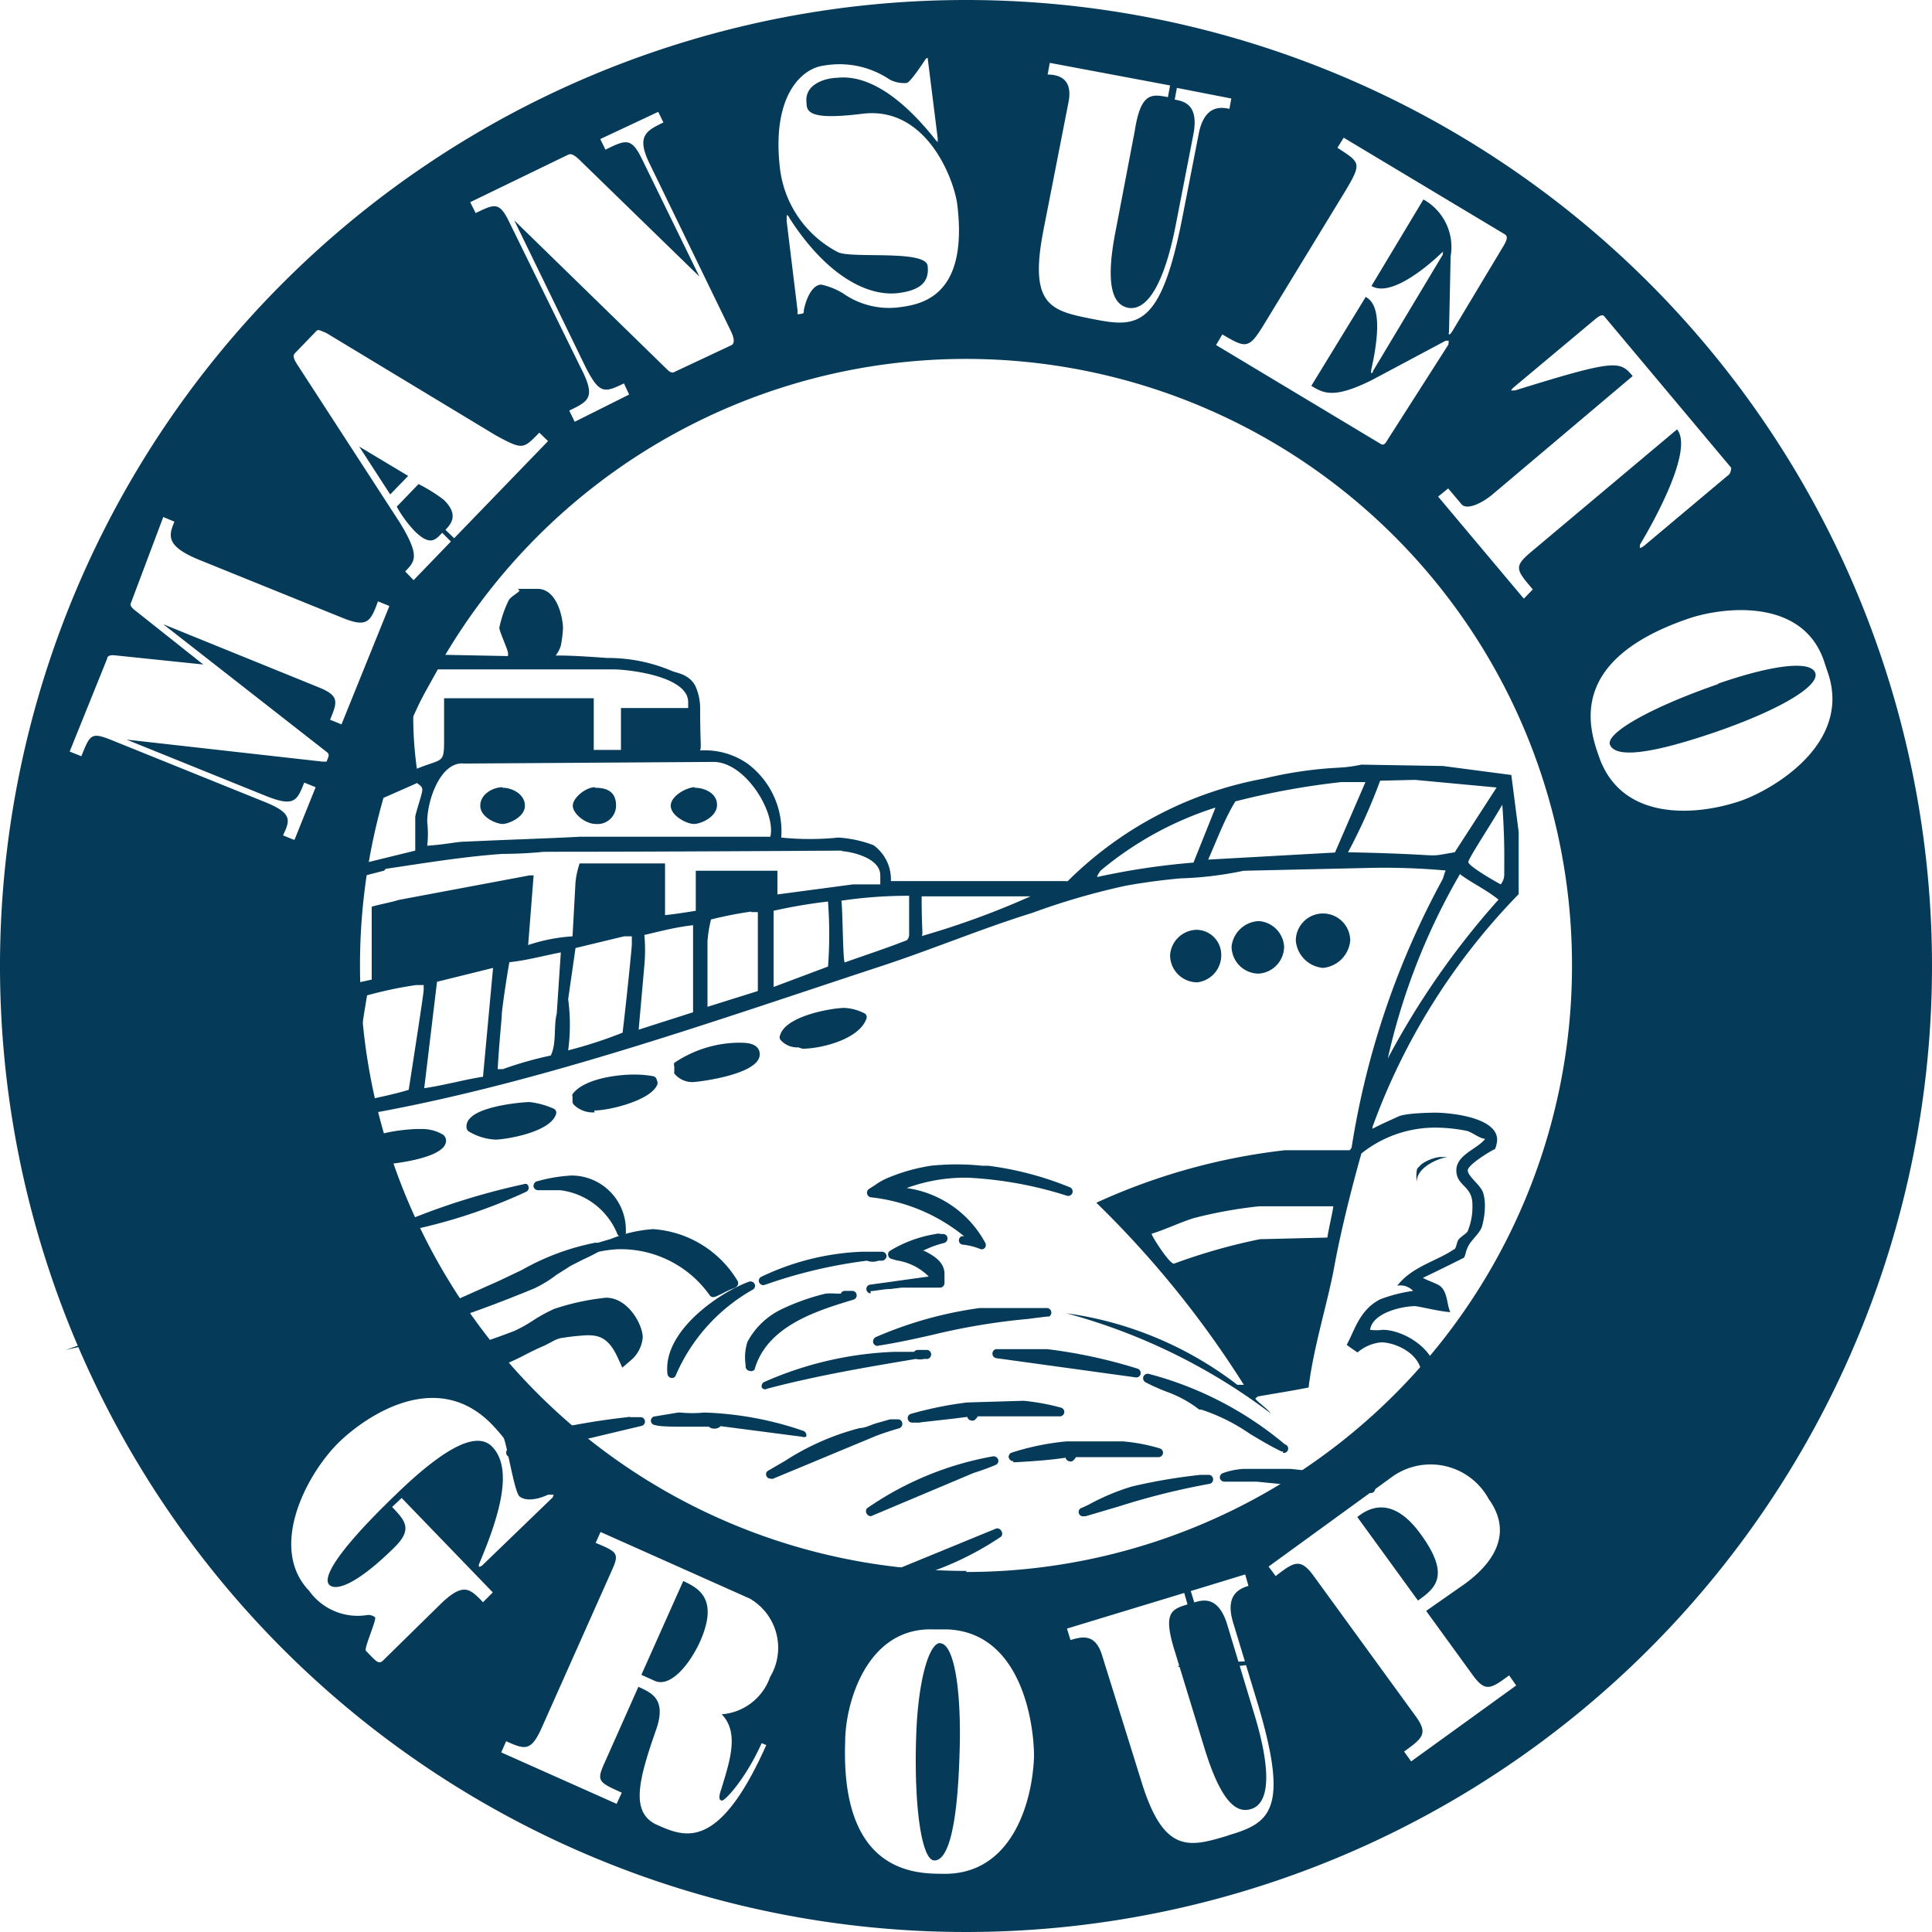
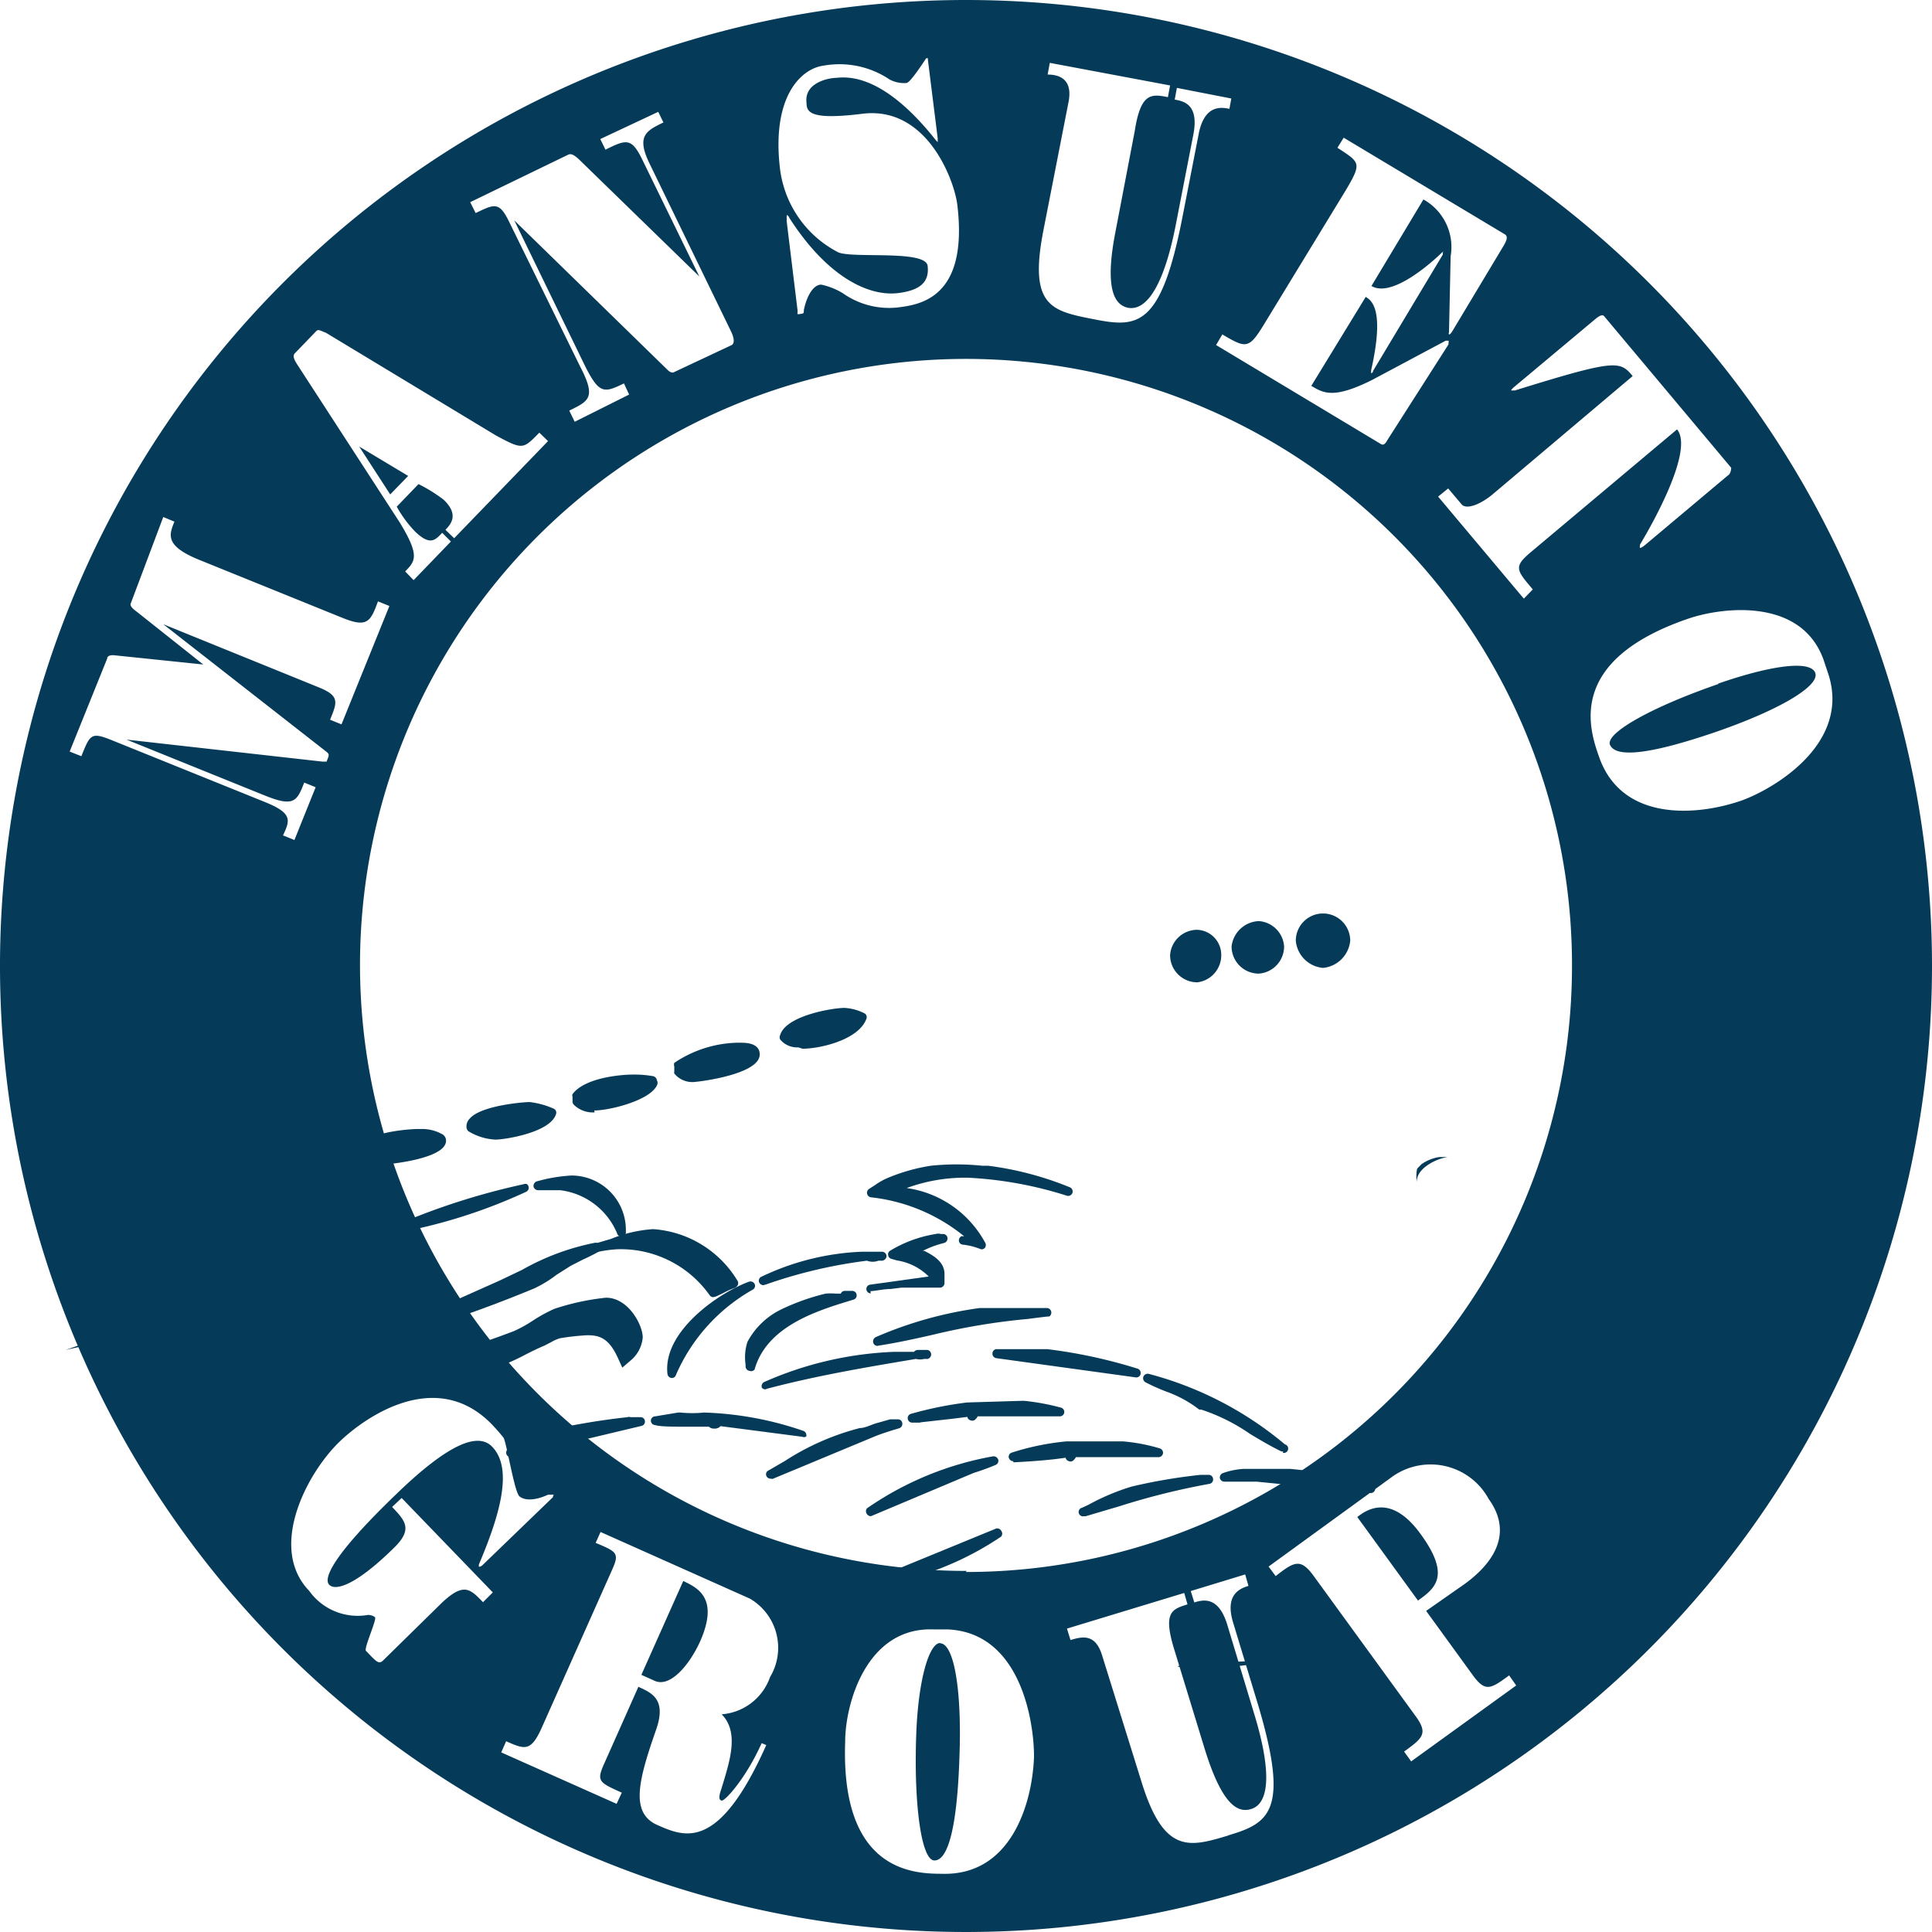
<svg xmlns="http://www.w3.org/2000/svg" viewBox="0 0 71 71">
  <defs>
    <style>.bc266177-c717-4dd0-83e8-9b77ece4aa12,.e912b331-6a3a-4386-82c9-8b344a0cadfe{fill:#053b58;}.bc266177-c717-4dd0-83e8-9b77ece4aa12{fill-rule:evenodd;}</style>
  </defs>
  <g id="a73c6a3d-f19c-4991-88d5-f8d2f9627bc3" data-name="Capa 2">
    <g id="b9d0f10c-aa5e-4525-a4a6-97149cb8ee18" data-name="Capa 1">
      <path class="bc266177-c717-4dd0-83e8-9b77ece4aa12" d="M48.62,33.76a1,1,0,0,1,.82.79.82.82,0,1,1-1.64,0A1,1,0,0,1,48.62,33.76Z" />
      <path class="bc266177-c717-4dd0-83e8-9b77ece4aa12" d="M48.62,33.76a1,1,0,0,1,.82.79.82.82,0,1,1-1.64,0A1,1,0,0,1,48.62,33.76Z" />
      <path class="e912b331-6a3a-4386-82c9-8b344a0cadfe" d="M48.62,35.57a1.1,1.1,0,0,1-1-1,1,1,0,0,1,2,0A1.11,1.11,0,0,1,48.62,35.57Zm0-1.65a.87.87,0,0,0-.66.63.78.78,0,0,0,.66.69.79.79,0,0,0,.66-.69A.88.88,0,0,0,48.62,33.92Z" />
      <path class="bc266177-c717-4dd0-83e8-9b77ece4aa12" d="M46.34,34a.89.89,0,0,1,.77.77.83.83,0,1,1-1.65,0A.9.9,0,0,1,46.34,34Z" />
      <path class="bc266177-c717-4dd0-83e8-9b77ece4aa12" d="M46.34,34a.89.89,0,0,1,.77.77.83.83,0,1,1-1.65,0A.9.9,0,0,1,46.34,34Z" />
      <path class="e912b331-6a3a-4386-82c9-8b344a0cadfe" d="M46.26,35.78a1,1,0,0,1-1-1,1.05,1.05,0,0,1,1-.93,1,1,0,0,1,.93.93A1,1,0,0,1,46.26,35.78Zm.08-1.59a.73.73,0,0,0-.71.6.66.66,0,1,0,1.31,0A.72.72,0,0,0,46.34,34.19Z" />
      <path class="bc266177-c717-4dd0-83e8-9b77ece4aa12" d="M44,34.34a.77.77,0,0,1,.72.77.87.87,0,0,1-.77.82.86.86,0,0,1-.82-.82A.79.79,0,0,1,44,34.34Z" />
      <path class="bc266177-c717-4dd0-83e8-9b77ece4aa12" d="M44,34.34a.77.77,0,0,1,.72.77.87.87,0,0,1-.77.82.86.86,0,0,1-.82-.82A.79.79,0,0,1,44,34.34Z" />
      <path class="e912b331-6a3a-4386-82c9-8b344a0cadfe" d="M44,36.1a1,1,0,0,1-1-1,1,1,0,0,1,1-.93.92.92,0,0,1,.88.93A1,1,0,0,1,44,36.1Zm0-1.59a.64.64,0,0,0-.71.6.7.7,0,0,0,.66.66.72.72,0,0,0,.61-.66A.61.61,0,0,0,44,34.51Z" />
      <path class="bc266177-c717-4dd0-83e8-9b77ece4aa12" d="M31,37.15a1.73,1.73,0,0,1,.66.18c-.25.66-1.55,1-2.2,1a.71.71,0,0,1-.66-.23C29,37.51,30.51,37.15,31,37.15Z" />
      <path class="bc266177-c717-4dd0-83e8-9b77ece4aa12" d="M31,37.15a1.73,1.73,0,0,1,.66.18c-.25.66-1.55,1-2.2,1a.71.71,0,0,1-.66-.23C29,37.51,30.51,37.15,31,37.15Z" />
      <path class="e912b331-6a3a-4386-82c9-8b344a0cadfe" d="M29.34,38.49a.81.81,0,0,1-.67-.29.18.18,0,0,1,0-.16c.21-.72,1.94-1,2.36-1a1.82,1.82,0,0,1,.74.2.16.16,0,0,1,.07.2c-.28.77-1.69,1.1-2.35,1.1ZM29,38.06a.5.5,0,0,0,.35.1h.12a2.9,2.9,0,0,0,2-.75,1.63,1.63,0,0,0-.43-.09A3.34,3.34,0,0,0,29,38.06Z" />
      <path class="bc266177-c717-4dd0-83e8-9b77ece4aa12" d="M27.1,38.48c.18,0,.69,0,.69.27,0,.54-2,.85-2.13.85s-.58,0-.74-.23v-.18A4.12,4.12,0,0,1,27.1,38.48Z" />
      <path class="bc266177-c717-4dd0-83e8-9b77ece4aa12" d="M27.1,38.48c.18,0,.69,0,.69.27,0,.54-2,.85-2.13.85s-.58,0-.74-.23v-.18A4.12,4.12,0,0,1,27.1,38.48Z" />
      <path class="e912b331-6a3a-4386-82c9-8b344a0cadfe" d="M25.54,39.76a.85.85,0,0,1-.76-.31.19.19,0,0,1,0-.08v-.18a.19.19,0,0,1,0-.13,4.31,4.31,0,0,1,2.29-.74h.18c.55,0,.67.23.67.43,0,.74-2.26,1-2.29,1Zm-.45-.45a.59.59,0,0,0,.45.12h.12c.36,0,2-.37,2-.68,0-.09-.18-.11-.34-.11H27.1a4,4,0,0,0-2,.61Z" />
      <path class="bc266177-c717-4dd0-83e8-9b77ece4aa12" d="M23.3,39.65a3.5,3.5,0,0,1,.71.06.35.35,0,0,0,.11.18c-.22.46-1.6.82-2.15.82a1,1,0,0,1-.76-.23V40.3C21.58,39.8,22.77,39.65,23.3,39.65Z" />
      <path class="bc266177-c717-4dd0-83e8-9b77ece4aa12" d="M23.3,39.65a3.5,3.5,0,0,1,.71.06.35.35,0,0,0,.11.18c-.22.46-1.6.82-2.15.82a1,1,0,0,1-.76-.23V40.3C21.58,39.8,22.77,39.65,23.3,39.65Z" />
      <path class="e912b331-6a3a-4386-82c9-8b344a0cadfe" d="M21.85,40.88a1,1,0,0,1-.76-.28.17.17,0,0,1-.05-.12V40.3a.11.11,0,0,1,0-.09c.44-.6,1.75-.72,2.22-.72a4,4,0,0,1,.75.06.18.18,0,0,1,.13.15l0,0,0,0a.19.19,0,0,1,0,.19c-.27.56-1.75.92-2.3.92Zm-.48-.47a.74.74,0,0,0,.48.14H22a3.75,3.75,0,0,0,2-.65l0,0a2.93,2.93,0,0,0-.59,0,3.13,3.13,0,0,0-1.93.55Z" />
      <path class="bc266177-c717-4dd0-83e8-9b77ece4aa12" d="M19.43,40.66a3.16,3.16,0,0,1,.82.23c-.11.52-1.61.83-2,.83a1.85,1.85,0,0,1-.93-.28C17.19,40.87,19,40.66,19.43,40.66Z" />
      <path class="bc266177-c717-4dd0-83e8-9b77ece4aa12" d="M19.43,40.66a3.16,3.16,0,0,1,.82.23c-.11.52-1.61.83-2,.83a1.85,1.85,0,0,1-.93-.28C17.19,40.87,19,40.66,19.43,40.66Z" />
      <path class="e912b331-6a3a-4386-82c9-8b344a0cadfe" d="M18.21,41.88a2.09,2.09,0,0,1-1-.31.21.21,0,0,1-.06-.1.4.4,0,0,1,.11-.36c.42-.49,2-.61,2.2-.61a3,3,0,0,1,.88.24.16.16,0,0,1,.1.18C20.26,41.62,18.54,41.88,18.21,41.88Zm-.76-.52a1.91,1.91,0,0,0,.76.2A3.54,3.54,0,0,0,20,41a3.52,3.52,0,0,0-.59-.15,4,4,0,0,0-1.95.5Z" />
      <path class="bc266177-c717-4dd0-83e8-9b77ece4aa12" d="M15.26,41.61a1.41,1.41,0,0,1,.84.17s.06,0,.06.13c0,.49-1.92.71-2,.71a7.52,7.52,0,0,1-.86-.16c-.06-.06-.06-.11-.12-.18C13.4,41.76,14.85,41.61,15.26,41.61Z" />
      <path class="bc266177-c717-4dd0-83e8-9b77ece4aa12" d="M15.26,41.61a1.41,1.41,0,0,1,.84.17s.06,0,.06.13c0,.49-1.92.71-2,.71a7.52,7.52,0,0,1-.86-.16c-.06-.06-.06-.11-.12-.18C13.4,41.76,14.85,41.61,15.26,41.61Z" />
      <path class="e912b331-6a3a-4386-82c9-8b344a0cadfe" d="M14.17,42.79a4.81,4.81,0,0,1-.67-.12l-.22-.05-.09,0a.61.61,0,0,1-.09-.13l0-.06a.15.15,0,0,1,0-.17c.29-.72,2.2-.77,2.22-.77h.2a1.5,1.5,0,0,1,.71.18h0a.27.27,0,0,1,.16.28C16.33,42.61,14.19,42.79,14.17,42.79Zm-.77-.48.17,0c.2,0,.51.11.6.11.49,0,1.8-.31,1.83-.55a1.06,1.06,0,0,0-.54-.13h-.2a3.28,3.28,0,0,0-1.88.5v0Z" />
-       <path class="bc266177-c717-4dd0-83e8-9b77ece4aa12" d="M11.38,42.25a1.2,1.2,0,0,1,1,.29c-.11.4-1.61.72-2,.72a1.85,1.85,0,0,1-.93-.35A2.8,2.8,0,0,1,11.38,42.25Z" />
+       <path class="bc266177-c717-4dd0-83e8-9b77ece4aa12" d="M11.38,42.25c-.11.4-1.61.72-2,.72a1.85,1.85,0,0,1-.93-.35A2.8,2.8,0,0,1,11.38,42.25Z" />
      <path class="bc266177-c717-4dd0-83e8-9b77ece4aa12" d="M52.9,42.52l.31,0c-.41.05-1.18.42-1.14.93a1.39,1.39,0,0,1,0-.46c0-.06.14-.16.16-.2A1.55,1.55,0,0,1,52.9,42.52Z" />
      <path class="bc266177-c717-4dd0-83e8-9b77ece4aa12" d="M7.4,42.68c.18,0,1,.2,1,.37,0,.49-1.83.58-1.83.58-.53,0-.44,0-1.14-.33C5.61,42.84,7,42.68,7.4,42.68Z" />
      <path class="bc266177-c717-4dd0-83e8-9b77ece4aa12" d="M3.24,42.78a2.43,2.43,0,0,1,1.45.39v.18a1.83,1.83,0,0,1-1.48.39,1.87,1.87,0,0,1-1.49-.39C1.94,42.84,2.83,42.78,3.24,42.78Z" />
      <path class="bc266177-c717-4dd0-83e8-9b77ece4aa12" d="M36.31,43a11.58,11.58,0,0,1,3,.77,15,15,0,0,0-3.66-.67,4.94,4.94,0,0,0-2.76.66,3.82,3.82,0,0,1,3.23,2,2.47,2.47,0,0,0-.71-.18.35.35,0,0,1,.26,0l.09-.08A6.15,6.15,0,0,0,32,43.82a6,6,0,0,1,.66-.39A6.05,6.05,0,0,1,34.23,43,9,9,0,0,1,36.31,43Z" />
      <path class="bc266177-c717-4dd0-83e8-9b77ece4aa12" d="M36.31,43a11.58,11.58,0,0,1,3,.77,15,15,0,0,0-3.66-.67,4.94,4.94,0,0,0-2.76.66,3.82,3.82,0,0,1,3.23,2,2.47,2.47,0,0,0-.71-.18.35.35,0,0,1,.26,0l.09-.08A6.15,6.15,0,0,0,32,43.82a6,6,0,0,1,.66-.39A6.05,6.05,0,0,1,34.23,43,9,9,0,0,1,36.31,43Z" />
      <path class="e912b331-6a3a-4386-82c9-8b344a0cadfe" d="M36.11,45.91h-.06a2.43,2.43,0,0,0-.67-.17.16.16,0,0,1-.14-.13.18.18,0,0,1,.09-.18l.1,0A6.55,6.55,0,0,0,32,44a.17.17,0,0,1-.06-.31l.22-.14a2.35,2.35,0,0,1,.46-.26,6.78,6.78,0,0,1,1.59-.45,9.09,9.09,0,0,1,1.88,0h.22a11.83,11.83,0,0,1,3,.79.16.16,0,0,1-.11.31,14.31,14.31,0,0,0-3.62-.66,6.23,6.23,0,0,0-2.26.38,3.9,3.9,0,0,1,2.88,2,.17.17,0,0,1,0,.19A.17.17,0,0,1,36.11,45.91ZM34,44.14a5.83,5.83,0,0,1,.72.32A4.08,4.08,0,0,0,34,44.14Zm-1.48-.41.23,0a.15.15,0,0,1,.06-.14l.16-.12-.19.08A1.1,1.1,0,0,0,32.49,43.73Z" />
      <path class="bc266177-c717-4dd0-83e8-9b77ece4aa12" d="M21,43.37a1.87,1.87,0,0,1,1.87,1.91,2.71,2.71,0,0,0-2.29-1.7c-.58,0-.68,0-.77,0A5.44,5.44,0,0,1,21,43.37Z" />
      <path class="bc266177-c717-4dd0-83e8-9b77ece4aa12" d="M21,43.37a1.87,1.87,0,0,1,1.87,1.91,2.71,2.71,0,0,0-2.29-1.7c-.58,0-.68,0-.77,0A5.44,5.44,0,0,1,21,43.37Z" />
      <path class="e912b331-6a3a-4386-82c9-8b344a0cadfe" d="M22.83,45.44a.15.15,0,0,1-.15-.11,2.61,2.61,0,0,0-2.09-1.59H19.8a.18.18,0,0,1-.19-.12.18.18,0,0,1,.1-.2A5.81,5.81,0,0,1,21,43.2a2,2,0,0,1,2,2.06.16.16,0,0,1-.12.18Zm-1.55-1.89a3.15,3.15,0,0,1,1,.67A1.53,1.53,0,0,0,21.28,43.55Z" />
      <path class="bc266177-c717-4dd0-83e8-9b77ece4aa12" d="M19.26,43.68l0,0a19.45,19.45,0,0,1-5,1.54A33.37,33.37,0,0,1,19.26,43.68Z" />
      <path class="bc266177-c717-4dd0-83e8-9b77ece4aa12" d="M19.26,43.68l0,0a19.45,19.45,0,0,1-5,1.54A33.37,33.37,0,0,1,19.26,43.68Z" />
      <path class="e912b331-6a3a-4386-82c9-8b344a0cadfe" d="M14.31,45.42a.15.15,0,0,1-.16-.12.16.16,0,0,1,.1-.2l.86-.31a25.54,25.54,0,0,1,4.13-1.27.16.16,0,0,1,.13,0l0,0a.18.18,0,0,1,.06.15.17.17,0,0,1-.1.13,19.68,19.68,0,0,1-5,1.55Z" />
      <path class="bc266177-c717-4dd0-83e8-9b77ece4aa12" d="M9,43.79a1.86,1.86,0,0,1,1.9,1.71.58.58,0,0,0,.08.1h1.2c.13,0,1.12-.22,1.68-.3a7.12,7.12,0,0,1-2.79.56l-1.93-.13c.55-.08,1.08-.14,1.6-.18,0,0,0,0,0-.09s-.14-.13-.2-.25a2.09,2.09,0,0,0-1.74-1.15,3.43,3.43,0,0,0-1,0A6.77,6.77,0,0,1,9,43.79Z" />
      <path class="bc266177-c717-4dd0-83e8-9b77ece4aa12" d="M7.4,44.18a15.69,15.69,0,0,1-5.09,1.55Z" />
      <path class="bc266177-c717-4dd0-83e8-9b77ece4aa12" d="M24,45.33a3.79,3.79,0,0,1,3,1.84,5.35,5.35,0,0,0-.73.34A4.27,4.27,0,0,0,22,45.79,7.6,7.6,0,0,1,24,45.33Z" />
      <path class="bc266177-c717-4dd0-83e8-9b77ece4aa12" d="M24,45.33a3.79,3.79,0,0,1,3,1.84,5.35,5.35,0,0,0-.73.34A4.27,4.27,0,0,0,22,45.79,7.6,7.6,0,0,1,24,45.33Z" />
      <path class="e912b331-6a3a-4386-82c9-8b344a0cadfe" d="M26.21,47.67a.17.17,0,0,1-.13-.07,4,4,0,0,0-3.41-1.69A4.82,4.82,0,0,0,22,46a.17.17,0,0,1-.18-.13.16.16,0,0,1,.12-.19l.51-.15A5,5,0,0,1,24,45.17a3.93,3.93,0,0,1,3.11,1.91.16.16,0,0,1,0,.15.22.22,0,0,1-.11.1,3,3,0,0,0-.46.21l-.24.11Zm-3-2.07a4.23,4.23,0,0,1,3.07,1.7.31.31,0,0,1,.1,0l.31-.16A3.56,3.56,0,0,0,24,45.49,3.57,3.57,0,0,0,23.2,45.6Z" />
      <path class="bc266177-c717-4dd0-83e8-9b77ece4aa12" d="M34.47,45.57h.16a4.22,4.22,0,0,0-1.06.43c.16.2,1,.35,1,.9v.34H33.13c-.14,0-.8.11-1.15.13L34.37,47c-.29-.65-1-.77-1.59-.94C33.19,45.81,34.47,45.35,34.47,45.57Z" />
      <path class="bc266177-c717-4dd0-83e8-9b77ece4aa12" d="M34.47,45.57h.16a4.22,4.22,0,0,0-1.06.43c.16.2,1,.35,1,.9v.34H33.13c-.14,0-.8.11-1.15.13L34.37,47c-.29-.65-1-.77-1.59-.94C33.19,45.81,34.47,45.35,34.47,45.57Z" />
      <path class="e912b331-6a3a-4386-82c9-8b344a0cadfe" d="M32,47.53a.16.16,0,0,1-.16-.14.16.16,0,0,1,.14-.18l2.15-.3a2.11,2.11,0,0,0-1.17-.59l-.21-.06a.16.16,0,0,1-.11-.13.15.15,0,0,1,.06-.16,4.65,4.65,0,0,1,1.68-.62.34.34,0,0,1,.2,0h.07a.16.16,0,0,1,.17.15.17.17,0,0,1-.13.18,3.63,3.63,0,0,0-.78.29l.06,0c.29.15.74.38.74.85v.34a.17.17,0,0,1-.17.16H33.13l-.4.05c-.25,0-.54.07-.74.08Z" />
      <path class="bc266177-c717-4dd0-83e8-9b77ece4aa12" d="M8.23,45.71H9.1L7,46.33A2.25,2.25,0,0,1,8.23,45.71Z" />
      <path class="bc266177-c717-4dd0-83e8-9b77ece4aa12" d="M21.89,45.83c-.33.19-.73.35-1,.52a14.46,14.46,0,0,1-1.33.82c-1.66.7-3.52,1.28-5.18,1.86,1.29-.62,2.68-1.19,4.05-1.81A13.54,13.54,0,0,1,21.89,45.83Z" />
      <path class="bc266177-c717-4dd0-83e8-9b77ece4aa12" d="M21.89,45.83c-.33.19-.73.35-1,.52a14.46,14.46,0,0,1-1.33.82c-1.66.7-3.52,1.28-5.18,1.86,1.29-.62,2.68-1.19,4.05-1.81A13.54,13.54,0,0,1,21.89,45.83Z" />
      <path class="e912b331-6a3a-4386-82c9-8b344a0cadfe" d="M14.36,49.19a.15.15,0,0,1-.15-.1.17.17,0,0,1,.08-.21c.8-.38,1.65-.75,2.48-1.11l1.57-.7.84-.4a8.93,8.93,0,0,1,2.69-1,.17.17,0,0,1,.18.11A.19.19,0,0,1,22,46c-.18.1-.38.2-.58.29l-.45.23-.52.33a4.39,4.39,0,0,1-.82.5c-1.23.51-2.55,1-3.83,1.4l-1.37.46Zm6.05-2.74c-.36.15-.73.33-1.09.51s-.57.29-.85.41l-.61.28c.55-.21,1.1-.41,1.62-.63a5,5,0,0,0,.77-.47Z" />
-       <path class="bc266177-c717-4dd0-83e8-9b77ece4aa12" d="M32.19,46.15h.21a15.8,15.8,0,0,0-4.35.91,9.61,9.61,0,0,1,3.64-.9C31.85,46.15,32.19,46.28,32.19,46.15Z" />
      <path class="bc266177-c717-4dd0-83e8-9b77ece4aa12" d="M32.19,46.15h.21a15.8,15.8,0,0,0-4.35.91,9.61,9.61,0,0,1,3.64-.9C31.85,46.15,32.19,46.28,32.19,46.15Z" />
      <path class="e912b331-6a3a-4386-82c9-8b344a0cadfe" d="M28.05,47.23a.18.18,0,0,1-.15-.1.16.16,0,0,1,.08-.21,9.39,9.39,0,0,1,3.7-.92h.15l.07,0h.51a.17.17,0,0,1,.17.16.18.18,0,0,1-.17.17h-.13a.59.59,0,0,1-.42,0h0a17.93,17.93,0,0,0-3.73.88Z" />
      <path class="bc266177-c717-4dd0-83e8-9b77ece4aa12" d="M27.57,47.26a6.81,6.81,0,0,0-2.89,3.22C24.51,49.09,26.38,47.67,27.57,47.26Z" />
      <path class="bc266177-c717-4dd0-83e8-9b77ece4aa12" d="M27.57,47.26a6.81,6.81,0,0,0-2.89,3.22C24.51,49.09,26.38,47.67,27.57,47.26Z" />
      <path class="e912b331-6a3a-4386-82c9-8b344a0cadfe" d="M24.68,50.64h0a.17.17,0,0,1-.15-.14c-.19-1.57,1.9-3,3-3.4a.17.17,0,0,1,.2.08.16.16,0,0,1-.06.21,6.62,6.62,0,0,0-2.83,3.14A.15.15,0,0,1,24.68,50.64Z" />
      <path class="bc266177-c717-4dd0-83e8-9b77ece4aa12" d="M31.13,47.53h.16c-1.18.37-3.28.93-3.74,2.68a1.64,1.64,0,0,1,0-.83,2.52,2.52,0,0,1,1.17-1.11,7.39,7.39,0,0,1,1.59-.57C30.62,47.63,31.13,47.67,31.13,47.53Z" />
      <path class="bc266177-c717-4dd0-83e8-9b77ece4aa12" d="M31.13,47.53h.16c-1.18.37-3.28.93-3.74,2.68a1.64,1.64,0,0,1,0-.83,2.52,2.52,0,0,1,1.17-1.11,7.39,7.39,0,0,1,1.59-.57C30.62,47.63,31.13,47.67,31.13,47.53Z" />
      <path class="e912b331-6a3a-4386-82c9-8b344a0cadfe" d="M27.55,50.38h0a.17.17,0,0,1-.15-.15v-.08a1.83,1.83,0,0,1,.07-.84,2.78,2.78,0,0,1,1.24-1.19,8.13,8.13,0,0,1,1.63-.58,2.18,2.18,0,0,1,.38,0l.18,0a.15.15,0,0,1,.15-.1h.27a.16.16,0,0,1,.16.14.16.16,0,0,1-.11.18l-.2.06c-1.2.37-3,.94-3.44,2.51A.16.16,0,0,1,27.55,50.38Z" />
      <path class="bc266177-c717-4dd0-83e8-9b77ece4aa12" d="M9.1,47.67a2,2,0,0,1,2,1.91A2.83,2.83,0,0,0,9,47.93c-.13,0-1,0-1,0Z" />
      <path class="bc266177-c717-4dd0-83e8-9b77ece4aa12" d="M22.27,48c.61,0,1.06.79,1.06,1.17a1,1,0,0,1-.35.64c-.41-.89-.9-1-1.4-1a8.84,8.84,0,0,0-1,.12,2.9,2.9,0,0,0-.63.28,14.66,14.66,0,0,1-2.24,1c-1.41.34-2.87.5-4.33.74A47.92,47.92,0,0,0,19,49.19c.49-.2,1-.62,1.49-.82A8.62,8.62,0,0,1,22.27,48Z" />
      <path class="bc266177-c717-4dd0-83e8-9b77ece4aa12" d="M22.27,48c.61,0,1.06.79,1.06,1.17a1,1,0,0,1-.35.64c-.41-.89-.9-1-1.4-1a8.84,8.84,0,0,0-1,.12,2.9,2.9,0,0,0-.63.28,14.66,14.66,0,0,1-2.24,1c-1.41.34-2.87.5-4.33.74A47.92,47.92,0,0,0,19,49.19c.49-.2,1-.62,1.49-.82A8.62,8.62,0,0,1,22.27,48Z" />
      <path class="e912b331-6a3a-4386-82c9-8b344a0cadfe" d="M13.4,51.17l-.12-.57.86-.23a37.31,37.31,0,0,0,4.74-1.45,4.82,4.82,0,0,0,.69-.38,5.72,5.72,0,0,1,.8-.44,8.86,8.86,0,0,1,1.9-.41c.82,0,1.35,1,1.35,1.46a1.24,1.24,0,0,1-.46.86l-.29.25-.16-.35c-.35-.78-.73-.84-1.13-.84a8.48,8.48,0,0,0-1,.11,1.42,1.42,0,0,0-.32.14l-.25.13c-.22.09-.44.2-.66.31a8.1,8.1,0,0,1-1.62.66c-1,.24-2,.39-3,.54C14.31,51,13.85,51.09,13.4,51.17Zm8.18-2.68a1.56,1.56,0,0,1,1.44.77.52.52,0,0,0,0-.11c0-.25-.34-.88-.77-.88a9.82,9.82,0,0,0-1.47.3A6.34,6.34,0,0,1,21.58,48.49Z" />
      <path class="bc266177-c717-4dd0-83e8-9b77ece4aa12" d="M7.51,48.06c-.44.19-1,.5-1.61.7-1.08.36-2.3.58-3.49.85,1.35-.46,2.66-1,4-1.35A6.38,6.38,0,0,1,7.51,48.06Z" />
      <path class="bc266177-c717-4dd0-83e8-9b77ece4aa12" d="M38.46,48.24a4.57,4.57,0,0,1-.72.06c-1.74.11-3.71.69-5.49,1a14.18,14.18,0,0,1,3.74-1Z" />
      <path class="bc266177-c717-4dd0-83e8-9b77ece4aa12" d="M38.46,48.24a4.57,4.57,0,0,1-.72.06c-1.74.11-3.71.69-5.49,1a14.18,14.18,0,0,1,3.74-1Z" />
      <path class="e912b331-6a3a-4386-82c9-8b344a0cadfe" d="M32.25,49.46a.16.16,0,0,1-.16-.12.18.18,0,0,1,.09-.2A14.45,14.45,0,0,1,36,48.07h2.49a.17.17,0,0,1,.07.31c-.05,0-.09,0-.78.09a24,24,0,0,0-3.49.58c-.66.15-1.34.3-2,.4Z" />
      <path class="bc266177-c717-4dd0-83e8-9b77ece4aa12" d="M13.67,49.22a19.3,19.3,0,0,1-4.54,1.11c-1.23.15-2.44.57-3.69.82a13.13,13.13,0,0,1,4.75-1.22A19.93,19.93,0,0,0,13.67,49.22Z" />
      <path class="bc266177-c717-4dd0-83e8-9b77ece4aa12" d="M33.94,49.71h.16a60.53,60.53,0,0,0-5.94,1.18,13.3,13.3,0,0,1,5-1.12C33.38,49.74,33.94,49.84,33.94,49.71Z" />
      <path class="bc266177-c717-4dd0-83e8-9b77ece4aa12" d="M33.94,49.71h.16a60.53,60.53,0,0,0-5.94,1.18,13.3,13.3,0,0,1,5-1.12C33.38,49.74,33.94,49.84,33.94,49.71Z" />
      <path class="e912b331-6a3a-4386-82c9-8b344a0cadfe" d="M28.16,51.05A.15.15,0,0,1,28,51a.17.17,0,0,1,.08-.21,13,13,0,0,1,4.76-1.11l.25,0h.5a.17.17,0,0,1,.13-.07h.37a.17.17,0,0,1,0,.33l-.13,0a.62.62,0,0,1-.3,0h0c-1.79.3-3.64.61-5.49,1.1Z" />
      <path class="bc266177-c717-4dd0-83e8-9b77ece4aa12" d="M36.6,49.75h1.88a18.66,18.66,0,0,1,3.27.71Z" />
      <path class="bc266177-c717-4dd0-83e8-9b77ece4aa12" d="M36.6,49.75h1.88a18.66,18.66,0,0,1,3.27.71Z" />
      <path class="e912b331-6a3a-4386-82c9-8b344a0cadfe" d="M41.75,50.62h0l-5.15-.71a.17.17,0,0,1,0-.33h1.88a18.55,18.55,0,0,1,3.3.71.17.17,0,0,1,.14.17.16.16,0,0,1-.17.16Z" />
      <path class="bc266177-c717-4dd0-83e8-9b77ece4aa12" d="M42.17,50.6a12.75,12.75,0,0,1,5,2.57,19,19,0,0,0-3-1.55A10.82,10.82,0,0,0,42.17,50.6Z" />
      <path class="bc266177-c717-4dd0-83e8-9b77ece4aa12" d="M42.17,50.6a12.75,12.75,0,0,1,5,2.57,19,19,0,0,0-3-1.55A10.82,10.82,0,0,0,42.17,50.6Z" />
      <path class="e912b331-6a3a-4386-82c9-8b344a0cadfe" d="M47.16,53.34l-.07,0c-.39-.19-.78-.42-1.16-.65a6.92,6.92,0,0,0-1.79-.89.15.15,0,0,1-.07,0,4.38,4.38,0,0,0-1.21-.66,7.35,7.35,0,0,1-.76-.34.17.17,0,0,1-.08-.21.17.17,0,0,1,.2-.1,12.85,12.85,0,0,1,5,2.59.16.16,0,0,1-.08.31Z" />
      <path class="bc266177-c717-4dd0-83e8-9b77ece4aa12" d="M37.58,51.65A7.93,7.93,0,0,1,39,51.9H35.84c-.05.06-.05.11-.13.17s0-.16-.09-.16-1.28.16-1.81.2h-.29a15.35,15.35,0,0,1,2-.41Z" />
      <path class="bc266177-c717-4dd0-83e8-9b77ece4aa12" d="M37.58,51.65A7.93,7.93,0,0,1,39,51.9H35.84c-.05.06-.05.11-.13.17s0-.16-.09-.16-1.28.16-1.81.2h-.29a15.35,15.35,0,0,1,2-.41Z" />
      <path class="e912b331-6a3a-4386-82c9-8b344a0cadfe" d="M33.81,52.28h-.29a.16.16,0,0,1-.16-.14.16.16,0,0,1,.11-.18,13.57,13.57,0,0,1,2.07-.42l2-.06h.1a8.29,8.29,0,0,1,1.35.25.16.16,0,0,1,.12.18.16.16,0,0,1-.16.14H35.93a.39.39,0,0,1-.12.14.18.18,0,0,1-.16,0,.15.15,0,0,1-.1-.12v0l-.56.07-1.16.13Z" />
      <path class="bc266177-c717-4dd0-83e8-9b77ece4aa12" d="M24.94,52a3.82,3.82,0,0,0,1,0,11.37,11.37,0,0,1,3.58.67l-3.09-.41c0,.05,0,.11-.14.11s-.05-.06-.09-.1c-.36,0-.79-.08-1.16-.08-.11,0-.8,0-.9-.06Z" />
      <path class="bc266177-c717-4dd0-83e8-9b77ece4aa12" d="M24.94,52a3.82,3.82,0,0,0,1,0,11.37,11.37,0,0,1,3.58.67l-3.09-.41c0,.05,0,.11-.14.11s-.05-.06-.09-.1c-.36,0-.79-.08-1.16-.08-.11,0-.8,0-.9-.06Z" />
      <path class="e912b331-6a3a-4386-82c9-8b344a0cadfe" d="M29.48,52.8h0l-3-.39a.28.28,0,0,1-.23.09.27.27,0,0,1-.2-.07l0,0-.41,0c-.21,0-.43,0-.62,0s-.81,0-.94-.06a.16.16,0,0,1,0-.32l.84-.14H25a4.47,4.47,0,0,0,.88,0,12.32,12.32,0,0,1,3.66.68.18.18,0,0,1,.09.2A.16.16,0,0,1,29.48,52.8Z" />
      <path class="bc266177-c717-4dd0-83e8-9b77ece4aa12" d="M23.33,52.2h.21l-4.78,1.18a6.52,6.52,0,0,1,1.46-.66C22.37,52.25,23.33,52.24,23.33,52.2Z" />
      <path class="bc266177-c717-4dd0-83e8-9b77ece4aa12" d="M23.33,52.2h.21l-4.78,1.18a6.52,6.52,0,0,1,1.46-.66C22.37,52.25,23.33,52.24,23.33,52.2Z" />
      <path class="e912b331-6a3a-4386-82c9-8b344a0cadfe" d="M18.76,53.55a.17.17,0,0,1-.15-.11.18.18,0,0,1,.08-.21l.37-.19a4.4,4.4,0,0,1,1.12-.48,26.22,26.22,0,0,1,2.88-.48.15.15,0,0,1,.11,0h.37a.16.16,0,0,1,.16.14.16.16,0,0,1-.12.18L18.8,53.54Z" />
      <path class="bc266177-c717-4dd0-83e8-9b77ece4aa12" d="M32.78,52.31H33a8.07,8.07,0,0,0-.87.29l-3.8,1.58a12,12,0,0,1,3.31-1.54c.38-.08.79-.25,1.15-.33Z" />
      <path class="bc266177-c717-4dd0-83e8-9b77ece4aa12" d="M32.78,52.31H33a8.07,8.07,0,0,0-.87.29l-3.8,1.58a12,12,0,0,1,3.31-1.54c.38-.08.79-.25,1.15-.33Z" />
      <path class="e912b331-6a3a-4386-82c9-8b344a0cadfe" d="M28.32,54.34a.16.16,0,0,1-.15-.09.15.15,0,0,1,.07-.21l.62-.36a9.31,9.31,0,0,1,2.74-1.2c.18,0,.39-.11.58-.17l.53-.15.07,0H33a.16.16,0,0,1,.16.15.17.17,0,0,1-.12.18c-.28.08-.59.18-.85.28l-3.8,1.58Z" />
      <path class="bc266177-c717-4dd0-83e8-9b77ece4aa12" d="M41.3,53.08a7.07,7.07,0,0,1,1.3.25H39.45c-.05.06-.05.11-.13.17s0-.11,0-.16a17.67,17.67,0,0,1-2,.2,9.39,9.39,0,0,1,2-.41C39.86,53.09,40,53.13,41.3,53.08Z" />
      <path class="bc266177-c717-4dd0-83e8-9b77ece4aa12" d="M41.3,53.08a7.07,7.07,0,0,1,1.3.25H39.45c-.05.06-.05.11-.13.17s0-.11,0-.16a17.67,17.67,0,0,1-2,.2,9.39,9.39,0,0,1,2-.41C39.86,53.09,40,53.13,41.3,53.08Z" />
      <path class="e912b331-6a3a-4386-82c9-8b344a0cadfe" d="M37.24,53.7a.18.18,0,0,1-.17-.14.16.16,0,0,1,.12-.18,9.41,9.41,0,0,1,2-.41c.64,0,.8,0,2.08,0a6.65,6.65,0,0,1,1.36.26.17.17,0,0,1,.11.18.17.17,0,0,1-.16.14H39.54a.5.5,0,0,1-.12.14.18.18,0,0,1-.16,0,.17.17,0,0,1-.1-.12h0c-.52.08-1.14.13-1.92.17Z" />
      <path class="bc266177-c717-4dd0-83e8-9b77ece4aa12" d="M11.23,53.46h.21a5.87,5.87,0,0,1-.6.16c-1.37.57-2.69,1-4.07,1.73a10.24,10.24,0,0,1,4-1.76C10.92,53.56,11.09,53.45,11.23,53.46Z" />
      <path class="bc266177-c717-4dd0-83e8-9b77ece4aa12" d="M36.54,53.68a7.34,7.34,0,0,1-.81.3L32,55.56A11.61,11.61,0,0,1,36.54,53.68Z" />
      <path class="bc266177-c717-4dd0-83e8-9b77ece4aa12" d="M36.54,53.68a7.34,7.34,0,0,1-.81.3L32,55.56A11.61,11.61,0,0,1,36.54,53.68Z" />
      <path class="e912b331-6a3a-4386-82c9-8b344a0cadfe" d="M32,55.72a.17.17,0,0,1-.14-.08.17.17,0,0,1,0-.21,11.73,11.73,0,0,1,4.63-1.91.18.18,0,0,1,.19.11.16.16,0,0,1-.08.2,8.55,8.55,0,0,1-.82.3l-3.75,1.58Z" />
      <path class="bc266177-c717-4dd0-83e8-9b77ece4aa12" d="M45.71,54.14h1.68a15.93,15.93,0,0,1,3,.56l-4.22-.41H45A2.64,2.64,0,0,1,45.71,54.14Z" />
      <path class="bc266177-c717-4dd0-83e8-9b77ece4aa12" d="M45.71,54.14h1.68a15.93,15.93,0,0,1,3,.56l-4.22-.41H45A2.64,2.64,0,0,1,45.71,54.14Z" />
      <path class="e912b331-6a3a-4386-82c9-8b344a0cadfe" d="M50.4,54.87h0l-4.22-.42H45a.17.17,0,0,1-.17-.13.17.17,0,0,1,.1-.18,2.69,2.69,0,0,1,.79-.16h1.68a16,16,0,0,1,3,.56.16.16,0,0,1,.14.16.17.17,0,0,1-.16.17Z" />
      <path class="bc266177-c717-4dd0-83e8-9b77ece4aa12" d="M44.12,54.37h.28a38.71,38.71,0,0,0-4.56,1.19,10,10,0,0,1,1.77-.77A18.28,18.28,0,0,1,44.12,54.37Z" />
-       <path class="bc266177-c717-4dd0-83e8-9b77ece4aa12" d="M44.12,54.37h.28a38.71,38.71,0,0,0-4.56,1.19,10,10,0,0,1,1.77-.77A18.28,18.28,0,0,1,44.12,54.37Z" />
      <path class="e912b331-6a3a-4386-82c9-8b344a0cadfe" d="M39.84,55.72a.16.16,0,0,1-.08-.31L40,55.3a8.3,8.3,0,0,1,1.59-.67,20.24,20.24,0,0,1,2.53-.43h.3a.16.16,0,0,1,.16.15.16.16,0,0,1-.13.18,26.46,26.46,0,0,0-3.3.82l-1.25.37Z" />
-       <path class="bc266177-c717-4dd0-83e8-9b77ece4aa12" d="M49,44.33c-.05.34-.15.71-.22,1.15l-2.48.06a21.55,21.55,0,0,0-3.16.9c-.17,0-.81-1-.82-1.1.55-.17,1.07-.43,1.57-.58a16.43,16.43,0,0,1,2.39-.43ZM2.62,38.44,2,41.66l1-1.48c.15-.92-1.43-.78-1.21-1.7l-.45.17C1.4,38.64,2.17,38.48,2.62,38.44Zm2.44-.27-.69,3.49H2.47l.7-3.28Zm2.5-.48c-.16,1.25-.32,2.52-.5,3.74a3.11,3.11,0,0,1-.8.13c-.74,0-.84,0-1.34,0,.2-1.19.41-2.36.7-3.54A17.51,17.51,0,0,1,7.56,37.69Zm2.7-.42-.41,2.78a4.78,4.78,0,0,1,0,1c-.65.12-1.35.23-2.22.32l.43-3.8C8.7,37.47,9.34,37.42,10.26,37.27Zm2.65-.59c0,.45-.09,1.8-.09,1.94s-.21,1.32-.27,2L10.33,41l.48-3.86C11.51,37,12.2,36.84,12.91,36.68Zm2.38-.48h.28v.18c0,.13-.36,2.45-.55,3.67-.58.18-1.21.29-1.8.44H13c0-.66.15-1.53.15-1.66s.21-1.49.34-2.25A14.6,14.6,0,0,1,15.29,36.2Zm2.83-.63-.37,4c-.71.11-1.45.32-2.16.42l.47-3.91ZM20.61,35l-.15,2.25c-.12.46,0,1.1-.22,1.54a13.55,13.55,0,0,0-1.76.5h-.19c.05-.93.15-1.86.15-2s.16-1.28.28-1.93C19.32,35.3,19.9,35.14,20.61,35Zm2.32-.59h.29v.28c0,.14-.21,2.19-.34,3.26a16.26,16.26,0,0,1-2,.65,7.09,7.09,0,0,0,0-1.88l.27-1.88ZM25.47,34V37.2l-2,.64.21-2.36a6.16,6.16,0,0,0,0-1.12C24.2,34.24,24.78,34.08,25.47,34Zm2.14-.48h.24v2.9L26,37c0-1.77,0-2.27,0-2.41a4.61,4.61,0,0,1,.13-.8A14.15,14.15,0,0,1,27.61,33.5Zm2.82-.37a16.19,16.19,0,0,1,0,2.37l-2,.75v-2.8A19.35,19.35,0,0,1,30.43,33.13Zm7.44-.21a30.16,30.16,0,0,1-4,1.46c.06-.08,0-.17,0-1.46Zm-4.46,0v1.39a.3.3,0,0,1-.08.22c-.73.29-1.53.55-2.29.82-.07-.18-.07-2-.12-2.27A16.61,16.61,0,0,1,33.41,32.92Zm20.25-.81c.44.33.92.54,1.41.93A29.5,29.5,0,0,0,51,38.9,23.86,23.86,0,0,1,53.66,32.11Zm-22.72-.85c.18,0,1.41.19,1.41.89v.33h-1l-2.78.37V32h-3v1.47c-.36.06-.74.12-1.13.16V31.73H21.3a3.32,3.32,0,0,0-.15.68l-.11,2a6.36,6.36,0,0,0-1.63.32l.2-2.56s-.13,0-.15,0l-4.8.9c-.32.1-.69.16-1,.25V36c-1,.22-2,.44-3.05.59-.1-.71,0-2.2,0-3,0,0,.05,0-.08,0s-1.59.42-2.36.68c-.06.46-.06,1-.11,1.47L8,37.09c-.7.17-1.4.28-2.11.38L6,35s0,0-.09,0-2.17.42-3.27.64c-.1.77-.2,1.56-.26,2.38A5.36,5.36,0,0,1,1.3,38a21,21,0,0,0,.22-2.27,3.8,3.8,0,0,1-1.22,0c0-.07,0-.17,0-.3C4.93,34.29,9.55,33.18,14.1,32a.14.14,0,0,0,.07-.07c1.42-.21,2.86-.45,4.3-.55.64,0,1.27-.05,1.43-.07S21.28,31.32,30.94,31.26Zm13.72-1.58-.8,2a26.28,26.28,0,0,0-3.54.53c0-.07.1-.19.12-.23A12.48,12.48,0,0,1,44.66,29.68Zm10.55-.11c.09,1.26.07,1.9.07,2.54a.57.57,0,0,1-.13.37c-.39-.21-1.19-.69-1.19-.82S54.81,30.27,55.21,29.57Zm-29.68-.64c.35,0,.82.19.82.63s-.59.7-.85.7-.85-.3-.85-.67S25.25,28.93,25.53,28.93Zm-3.66,0c.42,0,.77.13.77.66a.68.68,0,0,1-.75.67c-.38,0-.84-.38-.84-.67S21.52,28.93,21.87,28.93Zm-3.4,0c.36,0,.82.24.82.66s-.6.67-.82.67-.82-.24-.82-.67S18.12,28.93,18.47,28.93Zm-3.13-.16c.07.06.18.1.18.24s-.26.88-.26,1v1.23l-7.8,1.91C9.76,31.06,12.79,29.92,15.34,28.77Zm34.84-.05-1.12,2.59-4.66.26c.32-.72.6-1.49,1-2.14a28.09,28.09,0,0,1,3.9-.71ZM52,28.66l3,.28-1.54,2.38c-1.23.21-.06.08-3.92,0a21,21,0,0,0,1.18-2.63ZM26.22,28c1.17,0,2.3,1.85,2.09,2.75-6.81,0-6.91,0-7,0-1.34.07-2.24.09-4.21.18-.31,0-.68.1-1.4.15a3.8,3.8,0,0,0,0-.87c0-.86.52-2.24,1.35-2.15Zm-10.13-3.4h6.46c.51,0,2.74.24,2.74,1.2v.22H22.82v1.54h-1V25.66H16.32v1.59c0,.83-.08.62-1,1A13.93,13.93,0,0,1,15.19,26L13.3,28l-.25,1.55c0,.59-1,3-1.49,3.17m4.55-8.66,2.56.05c0-.05,0,0,0-.11s-.32-.8-.32-.93a4.28,4.28,0,0,1,.34-1c.06-.12.25-.22.35-.31s.06,0,0-.12h.71c.74,0,.94,1.1.94,1.45a4.62,4.62,0,0,1-.08.64,1.13,1.13,0,0,1-.19.36c.3,0,.67,0,1.89.09a6,6,0,0,1,2.34.46c.2.1.65.11.9.56a2,2,0,0,1,.18.86c0,1.22.05,1.38,0,1.52a2.74,2.74,0,0,1,1.75.49,3.1,3.1,0,0,1,1.23,2.71,10.35,10.35,0,0,0,2.1,0,4.38,4.38,0,0,1,1.29.28,1.55,1.55,0,0,1,.64,1.32l6.4,0a.3.3,0,0,0,.1,0,13.72,13.72,0,0,1,7.22-3.77,14.81,14.81,0,0,1,2.77-.4,5.29,5.29,0,0,0,.8-.11l3,.05,2.51.33.27,2.09v2.29a23.93,23.93,0,0,0-5.37,8.55v.07c.3-.16.67-.32.95-.45s1.24-.14,1.37-.14c.43,0,2.26.14,2.26,1a1,1,0,0,1-.08.34c-.05,0-1,.56-1,.78s.46.53.56.81a1.56,1.56,0,0,1,.07.46,2.8,2.8,0,0,1-.12.83c-.1.24-.39.47-.5.7s-.07.26-.15.41c-.46.23-1,.5-1.51.74.15.09.38.16.57.26.35.19.3.73.44,1C52.91,48.2,52.12,48,52,48c-.44,0-1.56.23-1.65.87a1.76,1.76,0,0,0,.46,0c.78,0,2,.73,2,1.75,0,.28.05.48-.28.72a.73.73,0,0,1-.5.11s0-.11,0,0,0,.14,0,.22c.16,0,2.87.1,2.87,1.35,0,.13,0,.11-.08.19a2.35,2.35,0,0,0-1.33-1.12h-1a2.17,2.17,0,0,1-.81-.18.59.59,0,0,1-.23-.46c0-.39.61-.49.65-.49a.52.52,0,0,0,.15-.38c0-.85-1-1.25-1.49-1.25a1.56,1.56,0,0,0-.87.37,4.85,4.85,0,0,1-.4-.28c.28-.49.46-1.28,1.23-1.67a5.5,5.5,0,0,1,1.21-.31.63.63,0,0,0-.58-.19c.53-.7,1.44-.9,2.07-1.33.09,0,.11-.25.17-.35s.29-.23.34-.31a2.33,2.33,0,0,0,.18-1c0-.69-.59-.67-.59-1.25s.79-.79,1.06-1.16c-.19,0-.46-.23-.67-.29a6,6,0,0,0-1.08-.12,4.34,4.34,0,0,0-2.8.95c-.37,1.31-.76,2.87-1,4.18s-.76,2.93-.94,4.42c-.6.12-1.24.22-1.87.33l-.09.08c.16.19.37.3.58.55a21.9,21.9,0,0,0-7.53-3.69,13.28,13.28,0,0,1,6.29,2.63l.24,0a36.49,36.49,0,0,0-5.42-6.69,22.8,22.8,0,0,1,6.93-1.93l2.38,0a.53.53,0,0,0,.07-.09A30.42,30.42,0,0,1,53,32.34c.06-.11.08-.27.13-.35a25.45,25.45,0,0,0-3-.09L45.7,32a13,13,0,0,1-2.33.28c-.65.06-1.34.15-2,.27a25.92,25.92,0,0,0-3.44,1c-1.84.57-3.65,1.33-5.47,1.93-6.09,2-12.4,4.25-18.58,5.39-1.7.31-3.45.68-5.15,1l-3.46.26H1.86l.71-.9c-.2.57,1.71.43,1.49,1.06-.65,0,.26,1.07-.37,1.12H5.12c.35-.33-.12.4.32.42l1.33.39L6,44.47a5.94,5.94,0,0,0-1.73.36l.93,1c.24-.16,2.21,0,.93,1.8l-2.19-.6c-.64.2.36-3-.27-2.72,0,1.63-1,.1-1,.13-.16,0-.52-1-.7-1l1.73-1.25c.7-.11,0-.52.64-.59.15-.55-1.6-.54-1.37-1.19l.73.19L3.21,38l-2.38.15c0-.46.1-.94.16-2-.62,0,.12-.14-.22-.15A8.39,8.39,0,0,1,.94,35l2.77-.9C3.9,34,12.05,32.17,12.15,32" />
      <path class="bc266177-c717-4dd0-83e8-9b77ece4aa12" d="M36.65,56.33a11.16,11.16,0,0,1-4.19,1.72Z" />
      <path class="bc266177-c717-4dd0-83e8-9b77ece4aa12" d="M36.65,56.33a11.16,11.16,0,0,1-4.19,1.72Z" />
      <path class="e912b331-6a3a-4386-82c9-8b344a0cadfe" d="M32.46,58.21a.16.16,0,0,1-.16-.11.17.17,0,0,1,.1-.2l4.19-1.72a.16.16,0,0,1,.2.07.17.17,0,0,1,0,.22,11.27,11.27,0,0,1-4.25,1.74Z" />
      <path class="bc266177-c717-4dd0-83e8-9b77ece4aa12" d="M47.37,60.91a16.31,16.31,0,0,1-2.09.34,9.94,9.94,0,0,1-2,0,.88.88,0,0,1,.39-.17A24.55,24.55,0,0,0,47.37,60.91Z" />
      <path class="e912b331-6a3a-4386-82c9-8b344a0cadfe" d="M15,17.49l-1.8-1.08,1.14,1.76ZM35.5,0A35.5,35.5,0,1,0,71,35.5,35.5,35.5,0,0,0,35.5,0ZM55.61,14.25l3-2.51c.19-.16.29-.19.35-.11l4.66,5.56s0,.22-.13.29l-3.06,2.57c-.09.07-.14.09-.16.08s0-.06,0-.12c.13-.21,2.05-3.4,1.36-4.23l-5.3,4.45c-.71.59-.64.68,0,1.43L56,22l-3.15-3.75.37-.3.49.58c.18.22.73,0,1.21-.42L60,13.82c-.47-.56-.6-.63-4.33.53-.07,0-.08,0-.12,0S55.57,14.29,55.61,14.25Zm-9.14-2.36,3-4.92c.59-1,.5-1-.32-1.54l.23-.37,5.92,3.55c.11.07.1.19-.06.45l-1.86,3.1c-.06.1-.11.14-.13.13a.09.09,0,0,1,0-.08l.06-2.79a2,2,0,0,0-1-2.09l-1.91,3.18c.79.47,2.35-1,2.54-1.18s.06-.06.08-.05,0,0,0,.08l-2.56,4.27c0,.06-.06.09-.07.08s0-.05,0-.11c.51-2.26,0-2.56-.2-2.69l-2,3.27c.45.27.82.49,2.24-.22l2.7-1.44c.05,0,.08,0,.1,0s0,.06,0,.14L51,16.15c-.1.18-.16.22-.25.17l-6.06-3.64.23-.39C45.79,12.8,45.89,12.85,46.47,11.89Zm-8.13-3.4.93-4.75c.16-.84-.35-1-.77-1l.08-.43L43,3.14l-.08.43c-.61-.12-1-.17-1.22,1.25L41,8.48c-.44,2.23,0,2.73.45,2.83.69.13,1.32-.83,1.75-3l.66-3.39c.2-1.08-.35-1.2-.69-1.26l.08-.43,2,.39L45.18,4c-.29-.06-.92-.17-1.13.93L43.45,8c-.78,4-1.63,4.05-3.21,3.74S37.8,11.29,38.34,8.49ZM30.28,2.41a3.3,3.3,0,0,1,2.41.51,1.12,1.12,0,0,0,.62.13c.15,0,.72-.91.73-.91h.06s0,0,0,.06l.36,2.88c0,.09,0,.13,0,.14s0,0-.07-.07c-.79-1-2.18-2.46-3.64-2.29-.27,0-1.21.16-1.11.93,0,.36.2.62,2.06.39,2.37-.29,3.37,2.45,3.48,3.34.42,3.46-1.4,3.68-2.2,3.78a2.94,2.94,0,0,1-2-.52,2.54,2.54,0,0,0-.8-.32c-.3,0-.54.44-.64.94,0,.12,0,.12-.14.14s-.08,0-.09-.13l-.4-3.28c0-.14,0-.21,0-.22s.06,0,.1.1c1.34,2.09,2.85,2.9,4,2.76.8-.1,1.15-.4,1.08-1s-2.77-.26-3.29-.5a4,4,0,0,1-2.14-3.11C28.36,3.53,29.45,2.51,30.28,2.41ZM20.87,5.69c.12-.06.22,0,.4.16l4.43,4.31L23.61,5.88c-.4-.83-.59-.76-1.36-.38l-.19-.39,2.13-1,.19.39c-.64.31-1,.5-.51,1.51l3,6.18c.12.25.13.45,0,.5l-2.13,1c-.05,0-.1,0-.19-.08L18.9,8.1l2.62,5.39c.51,1,.69.95,1.41.6l.19.41-2,1-.2-.41c.73-.36,1-.47.39-1.64L18.71,8.15c-.36-.74-.53-.66-1.23-.32l-.2-.4ZM10.82,13l.81-.84c.07-.07.16,0,.35.07L18.22,16c1,.54,1,.51,1.6-.1l.32.31-3.45,3.57-.32-.31c.18-.19.52-.54-.06-1.1a5.6,5.6,0,0,0-.93-.58l-.8.83a4.42,4.42,0,0,0,.67.91c.55.53.74.33,1,.05l.32.32-1.37,1.42L14.89,21c.37-.38.55-.57-.2-1.8l-3.77-5.81C10.8,13.2,10.76,13.09,10.82,13ZM9.75,29.48,4.08,27.19c-.73-.29-.77-.2-1.09.6l-.43-.17L3.94,24.2c0-.09.1-.13.25-.12l3.28.34L5,22.46c-.15-.11-.22-.2-.2-.27L6,19l.41.17c-.21.51-.35.91,1,1.44l5.21,2.11c.88.35,1,.12,1.27-.62l.42.17-1.76,4.35-.42-.17c.27-.66.36-.88-.44-1.2L6,22.94h0L12,27.63c.11.09.1.12,0,.36,0,0-.06,0-.14,0l-7.21-.81h0l5.12,2.07c1.05.42,1.15.17,1.41-.49l.42.17-.78,1.94-.42-.17C10.66,30.15,10.76,29.89,9.75,29.48Zm8,29.4c-.48-.5-.71-.72-1.49,0L14.1,61c-.17.17-.22.12-.65-.33-.09-.09.41-1.16.33-1.24a.41.41,0,0,0-.27-.08,2.19,2.19,0,0,1-2.15-.89c-1.52-1.58-.09-4.32,1.13-5.49.95-.91,3.56-2.73,5.6-.61.16.17.3.33.41.47s.4,2,.59,2.16.57.16,1.05-.06c.1,0,.11,0,.18,0s0,0,0,.09l-2.59,2.5c-.06.05-.11.07-.13.05s0,0,0-.08c.76-1.79,1.27-3.51.49-4.32-.56-.59-1.74,0-3.57,1.78-2.23,2.15-2.66,3.05-2.42,3.29s1,0,2.38-1.36c.71-.69.4-1-.07-1.5l.35-.33,3.35,3.47ZM28.3,61.63A2.05,2.05,0,0,1,26.52,63v0c.67.67.28,1.77,0,2.71-.1.28-.12.43,0,.46s.9-.83,1.47-2.11l.17.07c-1.75,3.93-3,3.38-4,2.94s-.71-1.61-.06-3.47c.41-1.14-.13-1.38-.64-1.61l-1.25,2.81c-.3.66-.2.7.64,1.08l-.19.41-4.24-1.89.18-.41c.68.3.91.4,1.31-.5l2.58-5.79c.28-.62.19-.67-.6-1l.18-.4,5.49,2.45A2.09,2.09,0,0,1,28.3,61.63ZM38,64.55c-.06,1.74-.85,4.4-3.4,4.31-1.08,0-3.71-.13-3.54-4.86,0-1.38.78-4.21,3.24-4.12l.53,0C37.51,60,38,63.27,38,64.55Zm7.15,2.9c-1.43.43-2.38.72-3.21-2L40.5,60.83c-.25-.82-.75-.68-1.16-.56l-.13-.42,4.31-1.31.12.42c-.58.18-.91.29-.48,1.68l1.09,3.56c.66,2.17,1.25,2.43,1.73,2.28.66-.2.77-1.34.11-3.5l-1-3.31c-.32-1-.86-.89-1.2-.78l-.13-.42,2-.61.12.42c-.28.09-.89.29-.56,1.36l.91,3C47.39,66.53,46.67,67,45.13,67.45Zm6.71-2.72-.26-.36c.67-.49.89-.65.44-1.28l-3.76-5.17c-.49-.68-.73-.52-1.4,0l-.26-.35,4.57-3.32a2.43,2.43,0,0,1,3.52.84c.83,1.15.33,2.23-.87,3.11l-1.43,1,1.72,2.37c.46.63.66.49,1.33,0l.26.37Zm-16.34-7A22.27,22.27,0,1,1,57.77,35.5,22.27,22.27,0,0,1,35.5,57.77ZM64,29.42c-1.64.57-4.41.79-5.24-1.62-.35-1-1.21-3.52,3.27-5.06,1.31-.45,4.21-.77,5,1.55l.17.51C68,27.35,65.17,29,64,29.42Zm-.83-4.29c-2.47.85-4.2,1.82-4,2.25s1.26.42,3.91-.49c2.31-.8,3.8-1.68,3.63-2.16S65.07,24.45,63.12,25.13ZM52.21,56.38c-1.1-1.52-2-.89-2.33-.63l2.23,3.07C52.72,58.38,53.34,57.93,52.21,56.38Zm-17.66,4c-.4,0-.81,1.34-.88,3.4-.09,2.61.2,4.57.66,4.59s.84-1,.93-3.83C35.35,62.11,35.06,60.4,34.55,60.39ZM25.11,58.1l-1.54,3.45.49.22c.58.26,1.29-.61,1.67-1.45C26.44,58.71,25.62,58.35,25.11,58.1Z" />
    </g>
  </g>
</svg>